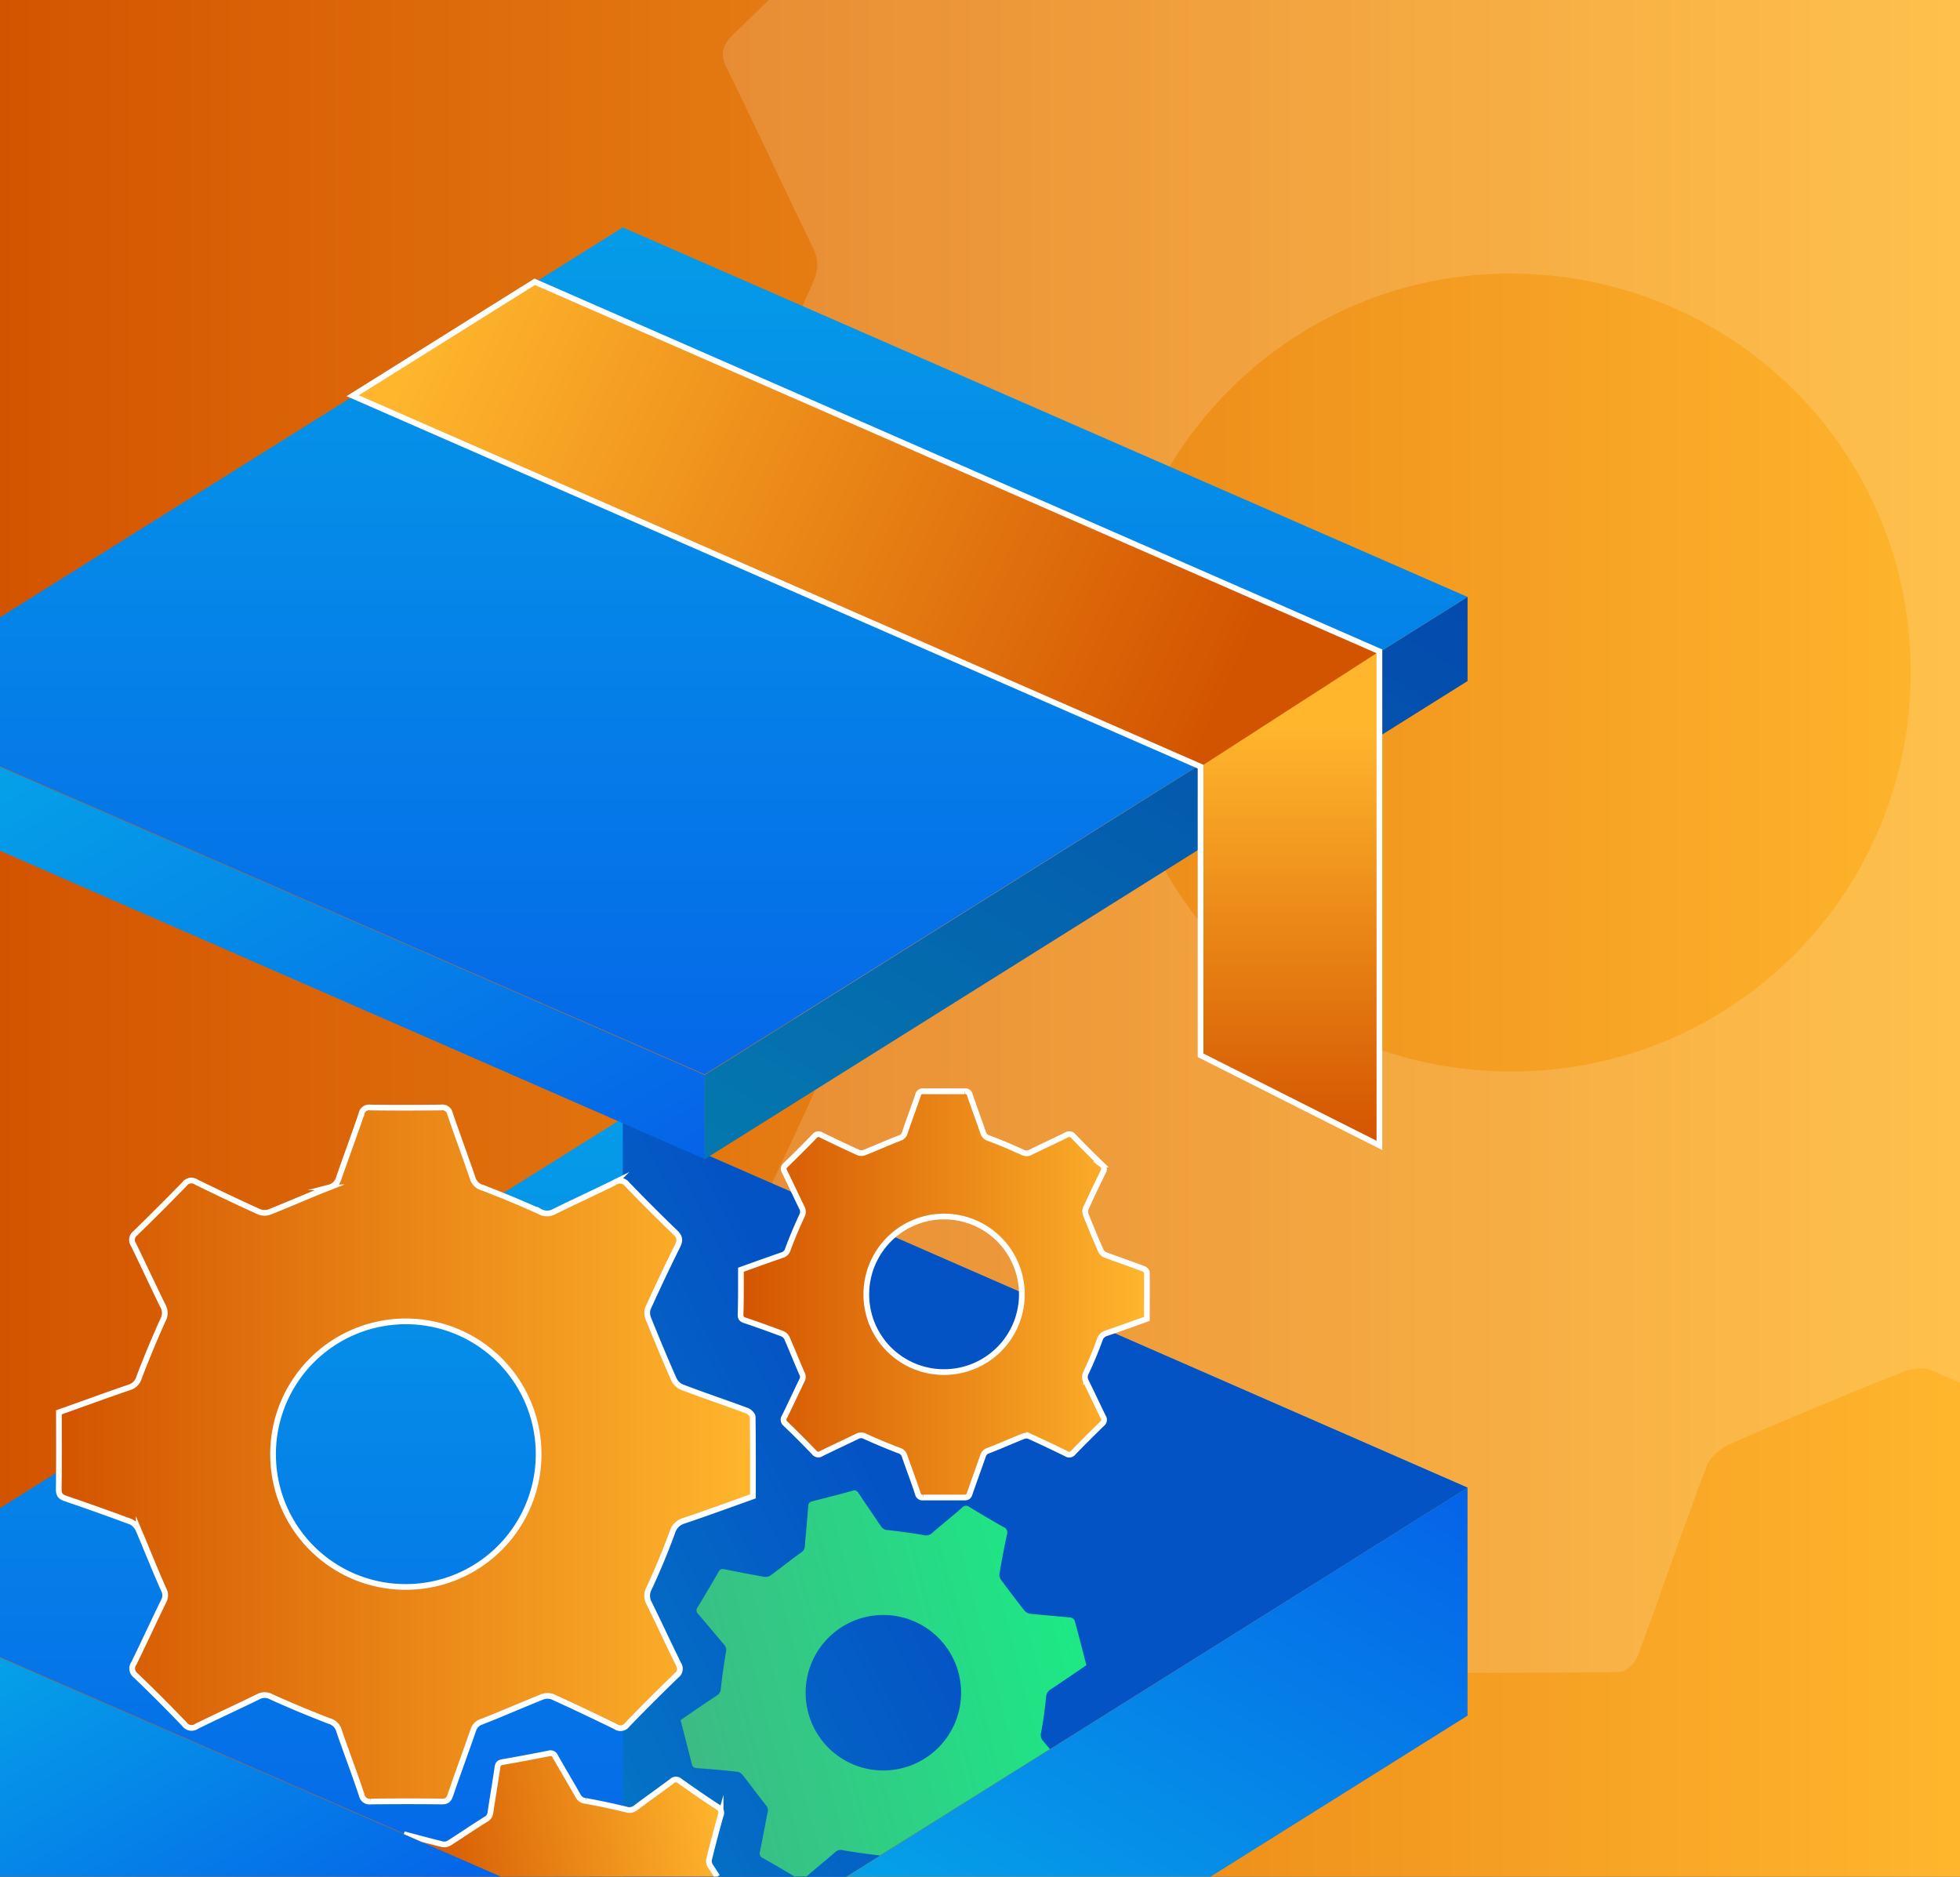
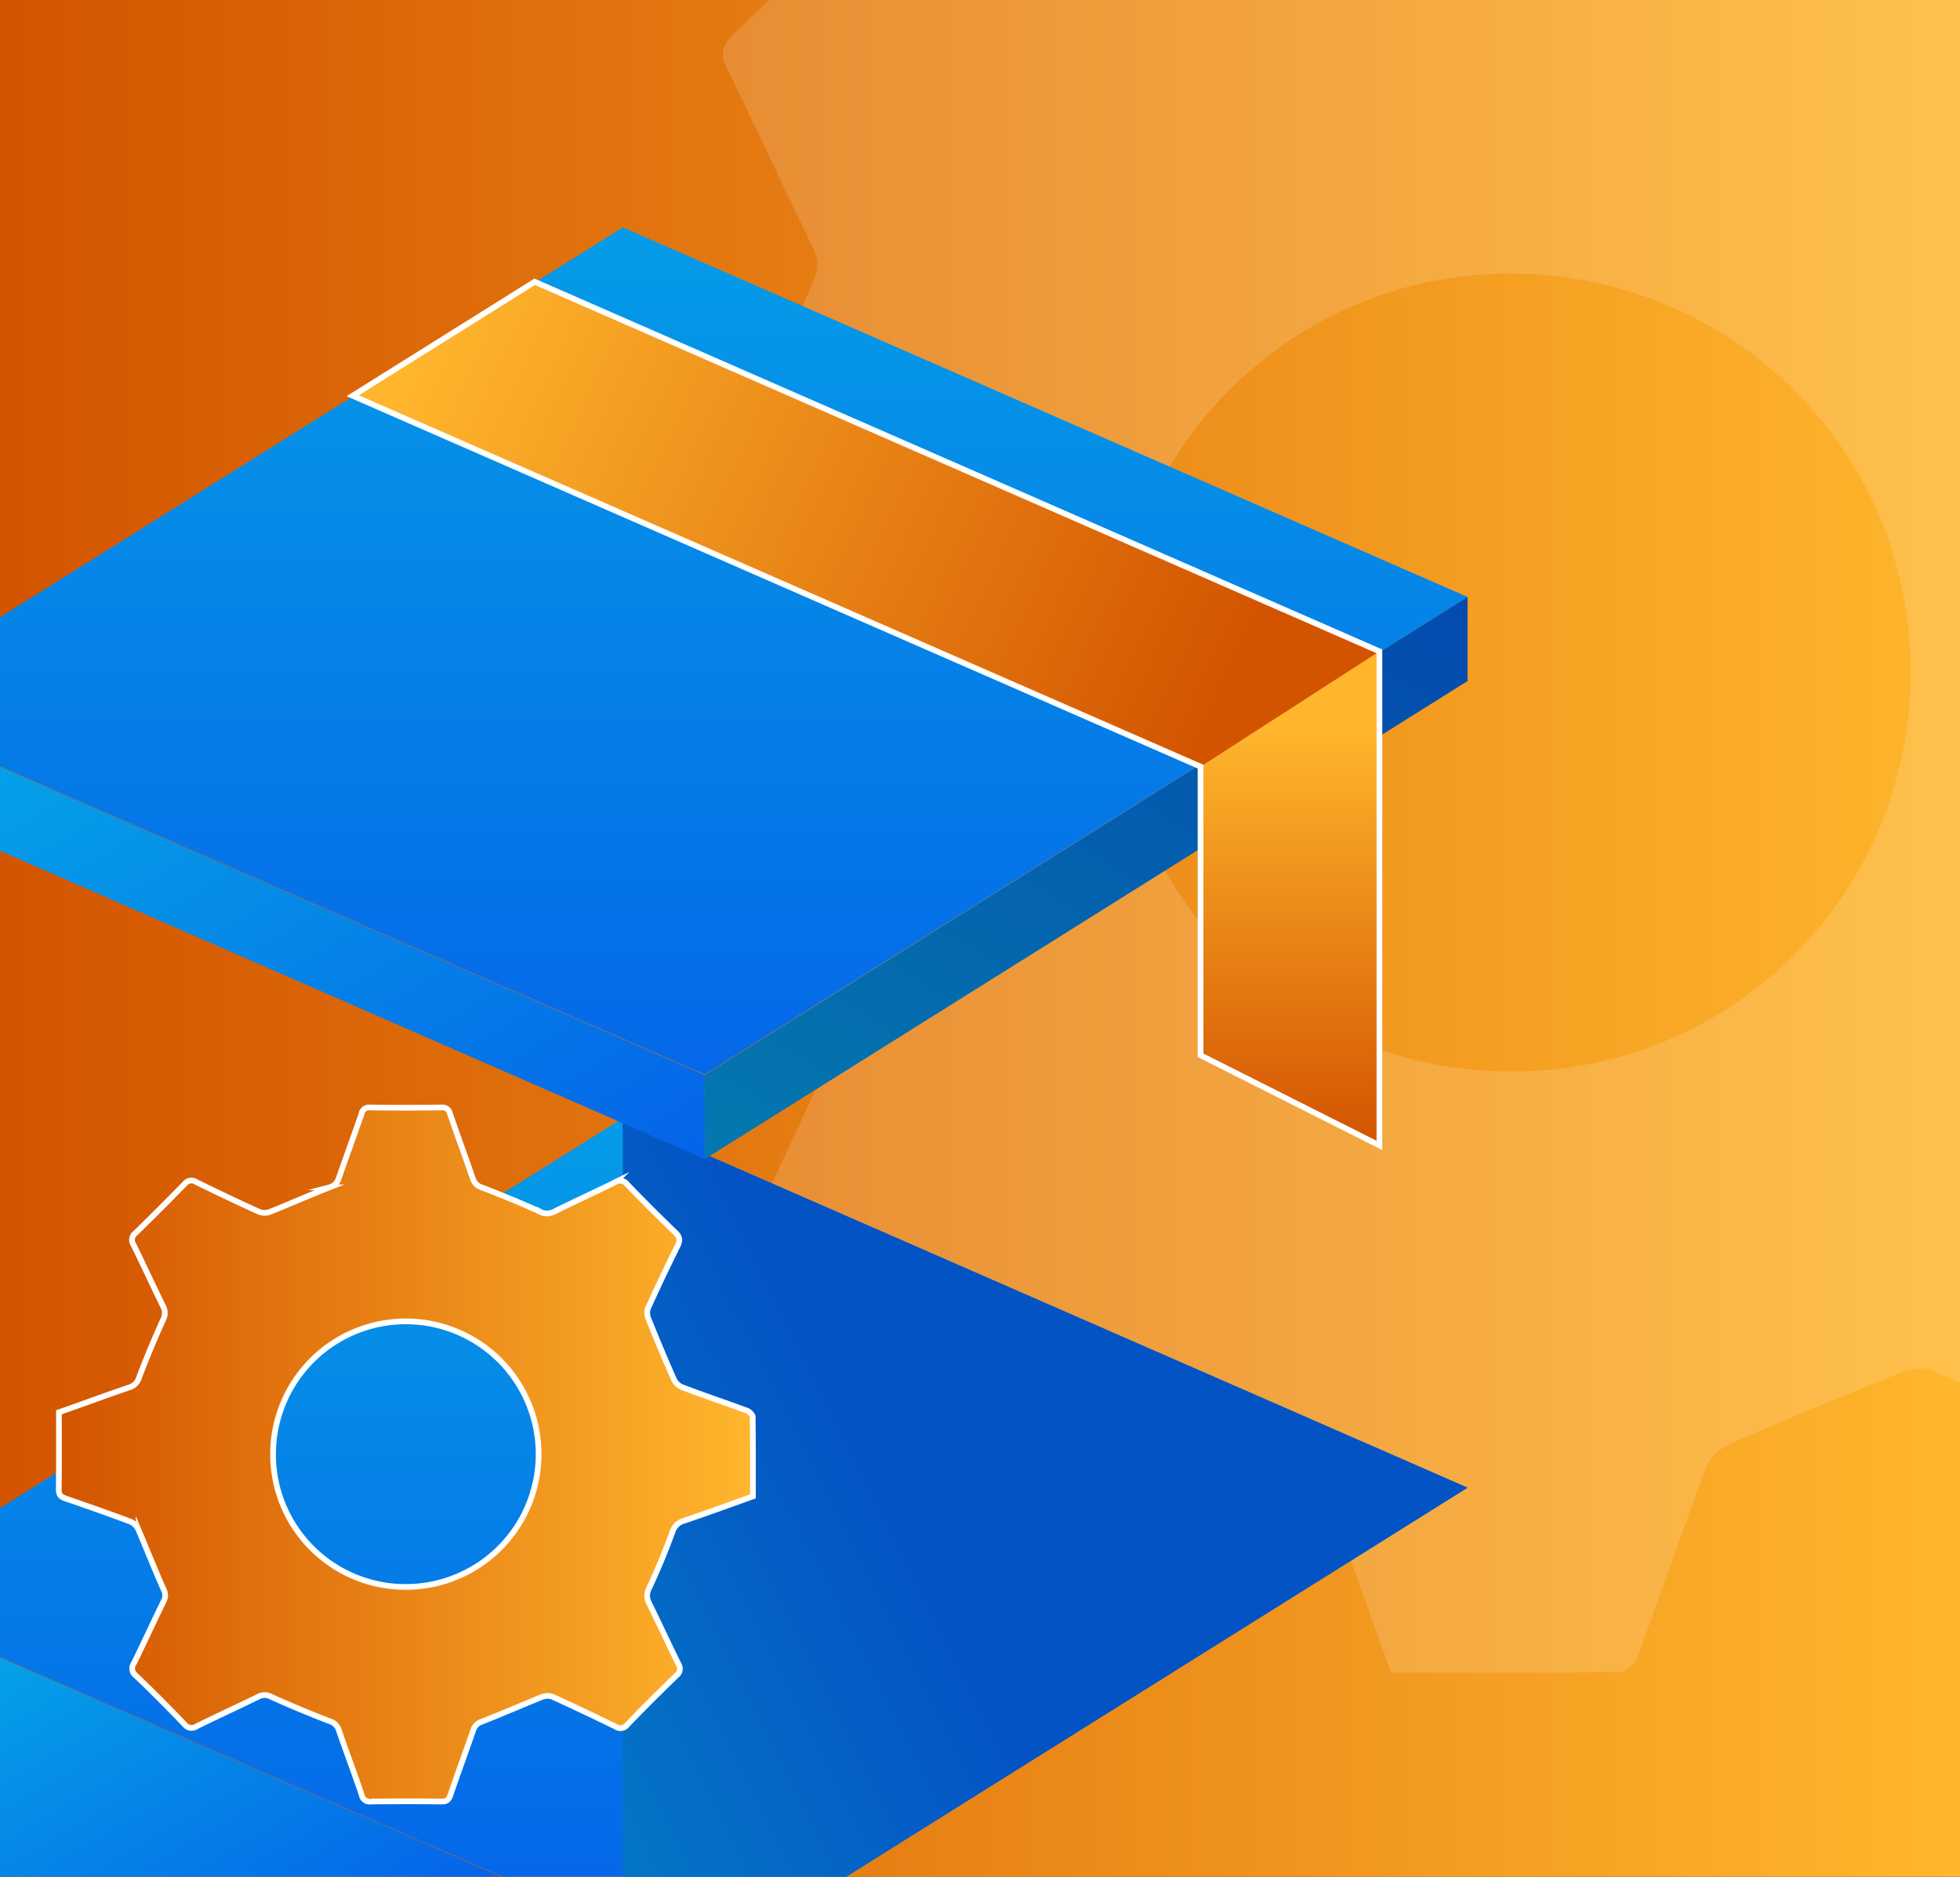
<svg xmlns="http://www.w3.org/2000/svg" xmlns:xlink="http://www.w3.org/1999/xlink" id="Layer_1" data-name="Layer 1" viewBox="0 0 470 450">
  <rect x="0" y="0" width="470" height="450" fill="#333333" stroke="none" />
  <defs>
    <style>.cls-1,.cls-18{fill:none;}.cls-2{clip-path:url(#clip-path);}.cls-3{opacity:0.44;}.cls-4{fill:#5b6877;}.cls-5{fill:url(#linear-gradient);}.cls-12,.cls-6{opacity:0.15;}.cls-7{fill:#fff;}.cls-8{fill:url(#linear-gradient-2);}.cls-9{fill:url(#linear-gradient-3);}.cls-10{fill:url(#linear-gradient-4);}.cls-11{fill:url(#linear-gradient-5);}.cls-13,.cls-14,.cls-18{stroke:#fff;stroke-miterlimit:10;stroke-width:1.37px;}.cls-13{fill:url(#linear-gradient-6);}.cls-14{fill:url(#linear-gradient-7);}.cls-15{clip-path:url(#clip-path-2);}.cls-16{fill:url(#linear-gradient-8);}.cls-17{fill:url(#linear-gradient-9);}.cls-19{fill:url(#linear-gradient-10);}.cls-20{opacity:0.25;}.cls-21{fill:url(#linear-gradient-11);}.cls-22{fill:url(#linear-gradient-12);}.cls-23{fill:url(#linear-gradient-13);}.cls-24{fill:url(#linear-gradient-14);}</style>
    <clipPath id="clip-path">
      <rect class="cls-1" x="489.74" y="-681.61" width="425" height="500" />
    </clipPath>
    <linearGradient id="linear-gradient" y1="225" x2="470" y2="225" gradientUnits="userSpaceOnUse">
      <stop offset="0" stop-color="#d35400" />
      <stop offset="1" stop-color="#ffb62d" />
    </linearGradient>
    <linearGradient id="linear-gradient-2" x1="249.27" y1="477.97" x2="330.51" y2="341.78" gradientUnits="userSpaceOnUse">
      <stop offset="0" stop-color="#05a1e8" />
      <stop offset="1" stop-color="#0562e8" />
    </linearGradient>
    <linearGradient id="linear-gradient-3" x1="21.85" y1="383.76" x2="75.93" y2="477.39" xlink:href="#linear-gradient-2" />
    <linearGradient id="linear-gradient-4" x1="175.96" y1="249.72" x2="175.96" y2="469.43" xlink:href="#linear-gradient-2" />
    <linearGradient id="linear-gradient-5" x1="70.03" y1="412.36" x2="204.65" y2="344.73" xlink:href="#linear-gradient-2" />
    <linearGradient id="linear-gradient-6" x1="14.09" y1="348.68" x2="180.51" y2="348.68" xlink:href="#linear-gradient" />
    <linearGradient id="linear-gradient-7" x1="177.65" y1="310.34" x2="275.11" y2="310.34" xlink:href="#linear-gradient" />
    <clipPath id="clip-path-2">
-       <polygon class="cls-1" points="0 397.42 120.21 450 203.01 449.94 351.91 356.72 304.56 236.53 27.45 236.53 0 302.25 0 397.42" />
-     </clipPath>
+       </clipPath>
    <linearGradient id="linear-gradient-8" x1="-899.42" y1="246.87" x2="-801.97" y2="246.87" gradientTransform="matrix(0.97, -0.25, 0.25, 0.97, 973, -47.15)" gradientUnits="userSpaceOnUse">
      <stop offset="0" stop-color="#3dba85" />
      <stop offset="1" stop-color="#1de885" />
    </linearGradient>
    <linearGradient id="linear-gradient-9" x1="-684.23" y1="333.86" x2="-608.48" y2="333.86" gradientTransform="translate(709.17 -8.61) rotate(-10.59)" xlink:href="#linear-gradient" />
    <linearGradient id="linear-gradient-10" x1="206.56" y1="300.88" x2="315.39" y2="118.44" xlink:href="#linear-gradient-2" />
    <linearGradient id="linear-gradient-11" x1="42.28" y1="157.79" x2="127.25" y2="304.89" xlink:href="#linear-gradient-2" />
    <linearGradient id="linear-gradient-12" x1="175.96" y1="34" x2="175.96" y2="279.35" xlink:href="#linear-gradient-2" />
    <linearGradient id="linear-gradient-13" x1="207.68" y1="274.3" x2="207.68" y2="174.1" xlink:href="#linear-gradient" />
    <linearGradient id="linear-gradient-14" x1="294.27" y1="165.31" x2="101.75" y2="76.88" xlink:href="#linear-gradient" />
  </defs>
  <g class="cls-2">
    <g class="cls-3">
      <polygon class="cls-4" points="465.04 -33.88 545.14 22.06 545.14 -273.02 465.04 -328.97 465.04 -33.88" />
    </g>
  </g>
  <rect class="cls-5" width="470" height="450" />
  <g class="cls-6">
    <path class="cls-7" d="M184.33,0q-4.25,4.17-8.52,8.29c-2.94,2.84-3.07,5-1.34,8.44,6.94,14.07,13.47,28.33,20.36,42.42,1.58,3.22,1.5,5.61-.05,9-6,13.19-11.53,26.59-16.76,40.11-1.31,3.38-2.68,5.41-6.21,6.62-15,5.13-29.89,10.72-44.93,15.8-3.44,1.17-4.32,2.81-4.29,6.2.16,16.3.19,32.59,0,48.89,0,3.59,1.22,4.92,4.5,6C142.1,197,157,202.49,172,207.68c3.24,1.12,4.64,2.91,5.91,6.18,5.36,13.87,11.44,27.47,17,41.29a10.25,10.25,0,0,1,.14,7.23C188.36,277,181.42,291.51,174.39,306c-1.54,3.17-1.65,5.28,1.15,8q17.36,16.8,34.16,34.15c2.65,2.73,4.72,2.9,8,1.31,13.91-6.83,28-13.31,41.87-20.16,3.78-1.86,6.59-1.78,10.61.09q18.9,8.82,38.53,16c4.38,1.6,6.51,3.68,7.95,7.9,5.41,15.94,11.19,31.75,16.9,47.8,18.47,0,36.7.1,54.92-.17,1.49,0,3.69-2.31,4.32-4,5.58-15.07,10.74-30.29,16.42-45.32.84-2.22,3.41-4.37,5.7-5.37q20.44-8.94,41.2-17.2c2.16-.87,5.26-1.32,7.23-.42l6.68,3V0ZM362.11,256.91c-52.63,0-95.24-42.76-95.29-95.59S309.39,65.65,362,65.6c53.31,0,96.13,42.39,96.16,95.3A95.4,95.4,0,0,1,362.11,256.91Z" />
  </g>
-   <polygon class="cls-8" points="351.91 356.72 351.91 411.38 290.28 450 203.05 450 351.91 356.72" />
  <polygon class="cls-9" points="120.21 450 0 450 0 397.42 120.21 450" />
  <polygon class="cls-10" points="351.91 356.72 202.92 450 120.44 450 0 397.32 0 361.61 14.13 352.77 120.08 286.44 148.2 268.83 149.35 268.11 168.99 276.7 170.14 277.21 190.7 286.2 213.99 296.39 245.02 309.96 266.39 319.31 351.91 356.72" />
  <polygon class="cls-11" points="351.91 356.72 202.92 450 149.35 450 149.35 268.11 168.99 276.7 170.14 277.21 190.7 286.2 213.99 296.39 245.02 309.96 266.39 319.31 351.91 356.72" />
  <polygon class="cls-12" points="351.91 356.72 202.92 450 149.35 450 149.35 268.11 168.99 276.7 170.14 277.21 190.7 286.2 213.99 296.39 245.02 309.96 266.39 319.31 351.91 356.72" />
  <path class="cls-13" d="M14.13,338.65c5.68-2,11.29-4.08,16.94-6a3.44,3.44,0,0,0,2.3-2.42c1.77-4.63,3.67-9.22,5.72-13.73a3.42,3.42,0,0,0,0-3.31c-2.4-4.89-4.68-9.83-7.07-14.72a2,2,0,0,1,.43-2.76q6-5.83,11.85-11.85a2,2,0,0,1,2.76-.42c5,2.44,10,4.84,15.12,7.15a3.56,3.56,0,0,0,2.53,0c4.79-1.92,9.51-4,14.32-5.89a3.09,3.09,0,0,0,2.14-2c1.8-5.2,3.72-10.37,5.5-15.58a1.85,1.85,0,0,1,2.09-1.56c5.66.07,11.31.06,17,0a1.86,1.86,0,0,1,2.15,1.48c1.77,5.22,3.71,10.38,5.48,15.59a3.26,3.26,0,0,0,2.3,2.15c4.63,1.78,9.22,3.67,13.74,5.72a3.57,3.57,0,0,0,3.51,0c4.82-2.39,9.71-4.61,14.53-7a2.1,2.1,0,0,1,2.92.49c3.79,3.92,7.64,7.79,11.57,11.56,1.14,1.1,1.14,1.93.48,3.27q-3.67,7.39-7.08,14.93a3.6,3.6,0,0,0,.15,2.51q2.88,7.19,6,14.29a3.93,3.93,0,0,0,1.87,2c5.21,2,10.49,3.76,15.72,5.7.59.21,1.38,1,1.39,1.49.09,6.32.06,12.65.06,19.06-5.57,2-11.06,4-16.58,5.86a4,4,0,0,0-2.75,2.76c-1.65,4.52-3.51,9-5.55,13.36a3.74,3.74,0,0,0,0,3.68c2.38,4.82,4.63,9.7,7,14.53a2,2,0,0,1-.46,2.76c-4,3.89-8,7.84-11.84,11.85a2,2,0,0,1-2.77.4c-5-2.44-10.05-4.85-15.12-7.15a3.51,3.51,0,0,0-2.51.05c-4.79,1.92-9.51,4-14.32,5.88a3.1,3.1,0,0,0-2.15,2.05c-1.8,5.21-3.72,10.37-5.49,15.58-.39,1.14-.85,1.58-2.1,1.56-5.65-.07-11.31-.06-17,0a1.87,1.87,0,0,1-2.15-1.49C85,425.19,83,420,81.24,414.83a3.27,3.27,0,0,0-2.3-2.16c-4.69-1.81-9.34-3.74-13.91-5.81a3.2,3.2,0,0,0-3.13,0c-4.89,2.39-9.84,4.66-14.72,7.06a2.1,2.1,0,0,1-2.93-.46q-5.74-6-11.7-11.71a2.09,2.09,0,0,1-.44-2.93c2.43-4.95,4.72-9.95,7.14-14.9a2.83,2.83,0,0,0,0-2.76c-2.09-4.72-4-9.53-6-14.26a4,4,0,0,0-1.86-2Q23.6,362,15.76,359.33c-1.22-.41-1.68-.9-1.67-2.23C14.17,351,14.13,344.86,14.13,338.65Zm83.21,41.87a31.84,31.84,0,1,0-31.86-31.67A31.76,31.76,0,0,0,97.34,380.52Z" />
-   <path class="cls-14" d="M177.67,304.46c3.33-1.19,6.62-2.38,9.92-3.52a2,2,0,0,0,1.35-1.41c1-2.71,2.15-5.4,3.35-8a2,2,0,0,0,0-1.94c-1.4-2.86-2.74-5.76-4.14-8.62a1.18,1.18,0,0,1,.25-1.62q3.53-3.42,6.94-6.94a1.18,1.18,0,0,1,1.62-.24c2.94,1.43,5.88,2.83,8.86,4.19a2.13,2.13,0,0,0,1.47,0c2.81-1.12,5.57-2.36,8.39-3.45a1.79,1.79,0,0,0,1.26-1.2c1-3,2.17-6.07,3.21-9.12a1.1,1.1,0,0,1,1.23-.92c3.31,0,6.62,0,9.93,0a1.09,1.09,0,0,1,1.26.87c1,3,2.17,6.07,3.21,9.13a1.94,1.94,0,0,0,1.35,1.26c2.71,1,5.4,2.15,8,3.34a2.1,2.1,0,0,0,2.06,0c2.82-1.4,5.68-2.7,8.5-4.1a1.24,1.24,0,0,1,1.72.29c2.21,2.29,4.47,4.56,6.77,6.77a1.36,1.36,0,0,1,.28,1.91q-2.14,4.33-4.14,8.74a2.14,2.14,0,0,0,.08,1.47c1.13,2.81,2.29,5.6,3.5,8.37a2.25,2.25,0,0,0,1.09,1.16c3.05,1.15,6.14,2.2,9.2,3.34.35.12.81.57.82.87.05,3.7,0,7.41,0,11.16-3.26,1.16-6.47,2.33-9.71,3.43a2.3,2.3,0,0,0-1.6,1.62q-1.46,4-3.26,7.82a2.21,2.21,0,0,0,0,2.16c1.4,2.82,2.71,5.68,4.1,8.5a1.18,1.18,0,0,1-.27,1.62c-2.34,2.28-4.66,4.59-6.93,6.94a1.19,1.19,0,0,1-1.63.24c-2.93-1.43-5.88-2.84-8.85-4.19a2,2,0,0,0-1.47,0c-2.81,1.12-5.57,2.35-8.39,3.44a1.82,1.82,0,0,0-1.25,1.2c-1.06,3.05-2.18,6.08-3.22,9.13-.23.66-.5.92-1.23.91-3.31,0-6.62,0-9.93,0a1.1,1.1,0,0,1-1.26-.87c-1-3.06-2.17-6.08-3.21-9.13a1.89,1.89,0,0,0-1.34-1.26c-2.75-1.06-5.47-2.19-8.15-3.41a1.89,1.89,0,0,0-1.83,0c-2.87,1.4-5.76,2.73-8.62,4.14a1.23,1.23,0,0,1-1.72-.27q-3.36-3.5-6.85-6.86a1.23,1.23,0,0,1-.26-1.72c1.42-2.89,2.77-5.82,4.18-8.72a1.67,1.67,0,0,0,0-1.62c-1.22-2.76-2.33-5.58-3.54-8.35a2.27,2.27,0,0,0-1.08-1.16q-4.53-1.71-9.11-3.26c-.71-.24-1-.53-1-1.3C177.7,311.69,177.67,308.1,177.67,304.46ZM226.4,329a18.65,18.65,0,1,0-18.66-18.54A18.59,18.59,0,0,0,226.4,329Z" />
  <g class="cls-15">
    <path class="cls-16" d="M163.2,412.45c2.93-2,5.8-4,8.72-5.9a2,2,0,0,0,.94-1.71q.48-4.33,1.22-8.63a2,2,0,0,0-.46-1.88c-2.08-2.42-4.1-4.88-6.18-7.3a1.17,1.17,0,0,1-.16-1.63q2.55-4.18,5-8.46a1.17,1.17,0,0,1,1.5-.65c3.2.65,6.41,1.27,9.63,1.83a2.07,2.07,0,0,0,1.42-.4c2.43-1.79,4.8-3.68,7.25-5.44a1.81,1.81,0,0,0,.91-1.48c.26-3.22.58-6.43.82-9.64.05-.7.25-1,1-1.19q4.81-1.2,9.61-2.5a1.09,1.09,0,0,1,1.44.53c1.77,2.69,3.62,5.33,5.4,8a1.91,1.91,0,0,0,1.62.88c2.89.33,5.77.72,8.63,1.22a2.11,2.11,0,0,0,2-.5c2.37-2.06,4.82-4,7.2-6.1a1.22,1.22,0,0,1,1.73-.16q4.08,2.5,8.25,4.85a1.37,1.37,0,0,1,.76,1.78c-.66,3.16-1.27,6.33-1.81,9.5a2.1,2.1,0,0,0,.45,1.41q2.68,3.64,5.49,7.22a2.3,2.3,0,0,0,1.34.84c3.25.35,6.51.59,9.75.91a1.37,1.37,0,0,1,1,.65c1,3.57,1.9,7.15,2.84,10.79-2.86,1.94-5.67,3.88-8.53,5.76a2.32,2.32,0,0,0-1.15,2c-.27,2.81-.66,5.62-1.18,8.39a2.18,2.18,0,0,0,.53,2.09c2.06,2.38,4,4.82,6.1,7.21a1.17,1.17,0,0,1,.15,1.63q-2.55,4.18-5,8.46a1.16,1.16,0,0,1-1.51.63c-3.2-.64-6.4-1.26-9.62-1.82a2,2,0,0,0-1.41.4c-2.44,1.79-4.8,3.68-7.25,5.44a1.84,1.84,0,0,0-.92,1.48c-.25,3.22-.58,6.43-.81,9.64-.06.7-.25,1-1,1.2-3.22.79-6.42,1.63-9.61,2.49a1.09,1.09,0,0,1-1.44-.52c-1.77-2.7-3.63-5.34-5.41-8a1.89,1.89,0,0,0-1.62-.88c-2.92-.34-5.84-.74-8.74-1.25a1.91,1.91,0,0,0-1.78.45c-2.41,2.08-4.88,4.09-7.29,6.18a1.23,1.23,0,0,1-1.73.16q-4.14-2.52-8.36-4.9a1.23,1.23,0,0,1-.68-1.6c.65-3.16,1.21-6.34,1.85-9.5a1.68,1.68,0,0,0-.43-1.56c-1.88-2.37-3.66-4.81-5.53-7.19a2.24,2.24,0,0,0-1.34-.85c-3.21-.35-6.42-.63-9.63-.86-.76-.06-1.09-.27-1.28-1C165,419.43,164.12,416,163.2,412.45Zm53.33,11.47a18.64,18.64,0,1,0-22.72-13.26A18.61,18.61,0,0,0,216.53,423.92Z" />
    <path class="cls-17" d="M172.83,435.33a1.55,1.55,0,0,0-.71-2.08q-4.56-3-9-6.16a1.4,1.4,0,0,0-2,0c-2.87,2.15-5.8,4.21-8.66,6.36a2.38,2.38,0,0,1-2.3.4c-3.21-.78-6.45-1.46-9.7-2.06a2.15,2.15,0,0,1-1.77-1.12c-1.8-3.2-3.7-6.34-5.5-9.54a1.24,1.24,0,0,0-1.59-.71c-3.69.73-7.4,1.43-11.11,2.07-.81.14-1.06.49-1.18,1.28-.52,3.63-1.15,7.25-1.69,10.88a2.06,2.06,0,0,1-1.15,1.6c-2.93,1.81-5.76,3.77-8.66,5.61a2.37,2.37,0,0,1-1.65.34c-3.1-.77-6.2-1.59-9.29-2.43L120.21,450H172c-.52-.8-1-1.6-1.55-2.4A2.38,2.38,0,0,1,170,446Q171.34,440.63,172.83,435.33Z" />
    <path class="cls-18" d="M172,450c-.52-.8-1-1.6-1.55-2.4A2.38,2.38,0,0,1,170,446q1.31-5.34,2.8-10.64a1.55,1.55,0,0,0-.71-2.08q-4.56-3-9-6.16a1.4,1.4,0,0,0-2,0c-2.87,2.15-5.8,4.21-8.66,6.36a2.38,2.38,0,0,1-2.3.4c-3.21-.78-6.45-1.46-9.7-2.06a2.15,2.15,0,0,1-1.77-1.12c-1.8-3.2-3.7-6.34-5.5-9.54a1.24,1.24,0,0,0-1.59-.71c-3.69.73-7.4,1.43-11.11,2.07-.81.14-1.06.49-1.18,1.28-.52,3.63-1.15,7.25-1.69,10.88a2.06,2.06,0,0,1-1.15,1.6c-2.93,1.81-5.76,3.77-8.66,5.61a2.37,2.37,0,0,1-1.65.34c-3.1-.77-6.2-1.59-9.29-2.43" />
  </g>
  <polygon class="cls-19" points="351.91 163.3 169 277.93 169 257.76 351.91 143.13 351.91 163.3" />
  <polygon class="cls-20" points="351.91 163.3 169 277.93 169 257.76 351.91 143.13 351.91 163.3" />
  <polygon class="cls-21" points="168.99 257.76 168.99 277.93 149.35 269.34 148.2 268.83 0 204 0 183.84 168.99 257.76" />
  <polygon class="cls-22" points="351.91 143.14 168.99 257.65 0 183.73 0 148.02 149.35 54.53 351.91 143.14" />
  <polygon class="cls-23" points="128.22 67.57 330.78 156.18 330.78 274.65 287.89 253.04 287.89 183.83 84.57 94.89 128.22 67.57" />
  <polyline class="cls-24" points="287.89 183.83 84.57 94.89 128.22 67.57 330.78 156.18" />
  <polygon class="cls-18" points="84.57 94.89 287.89 183.83 287.89 253.04 330.78 274.65 330.78 156.18 128.22 67.57 84.57 94.89" />
</svg>